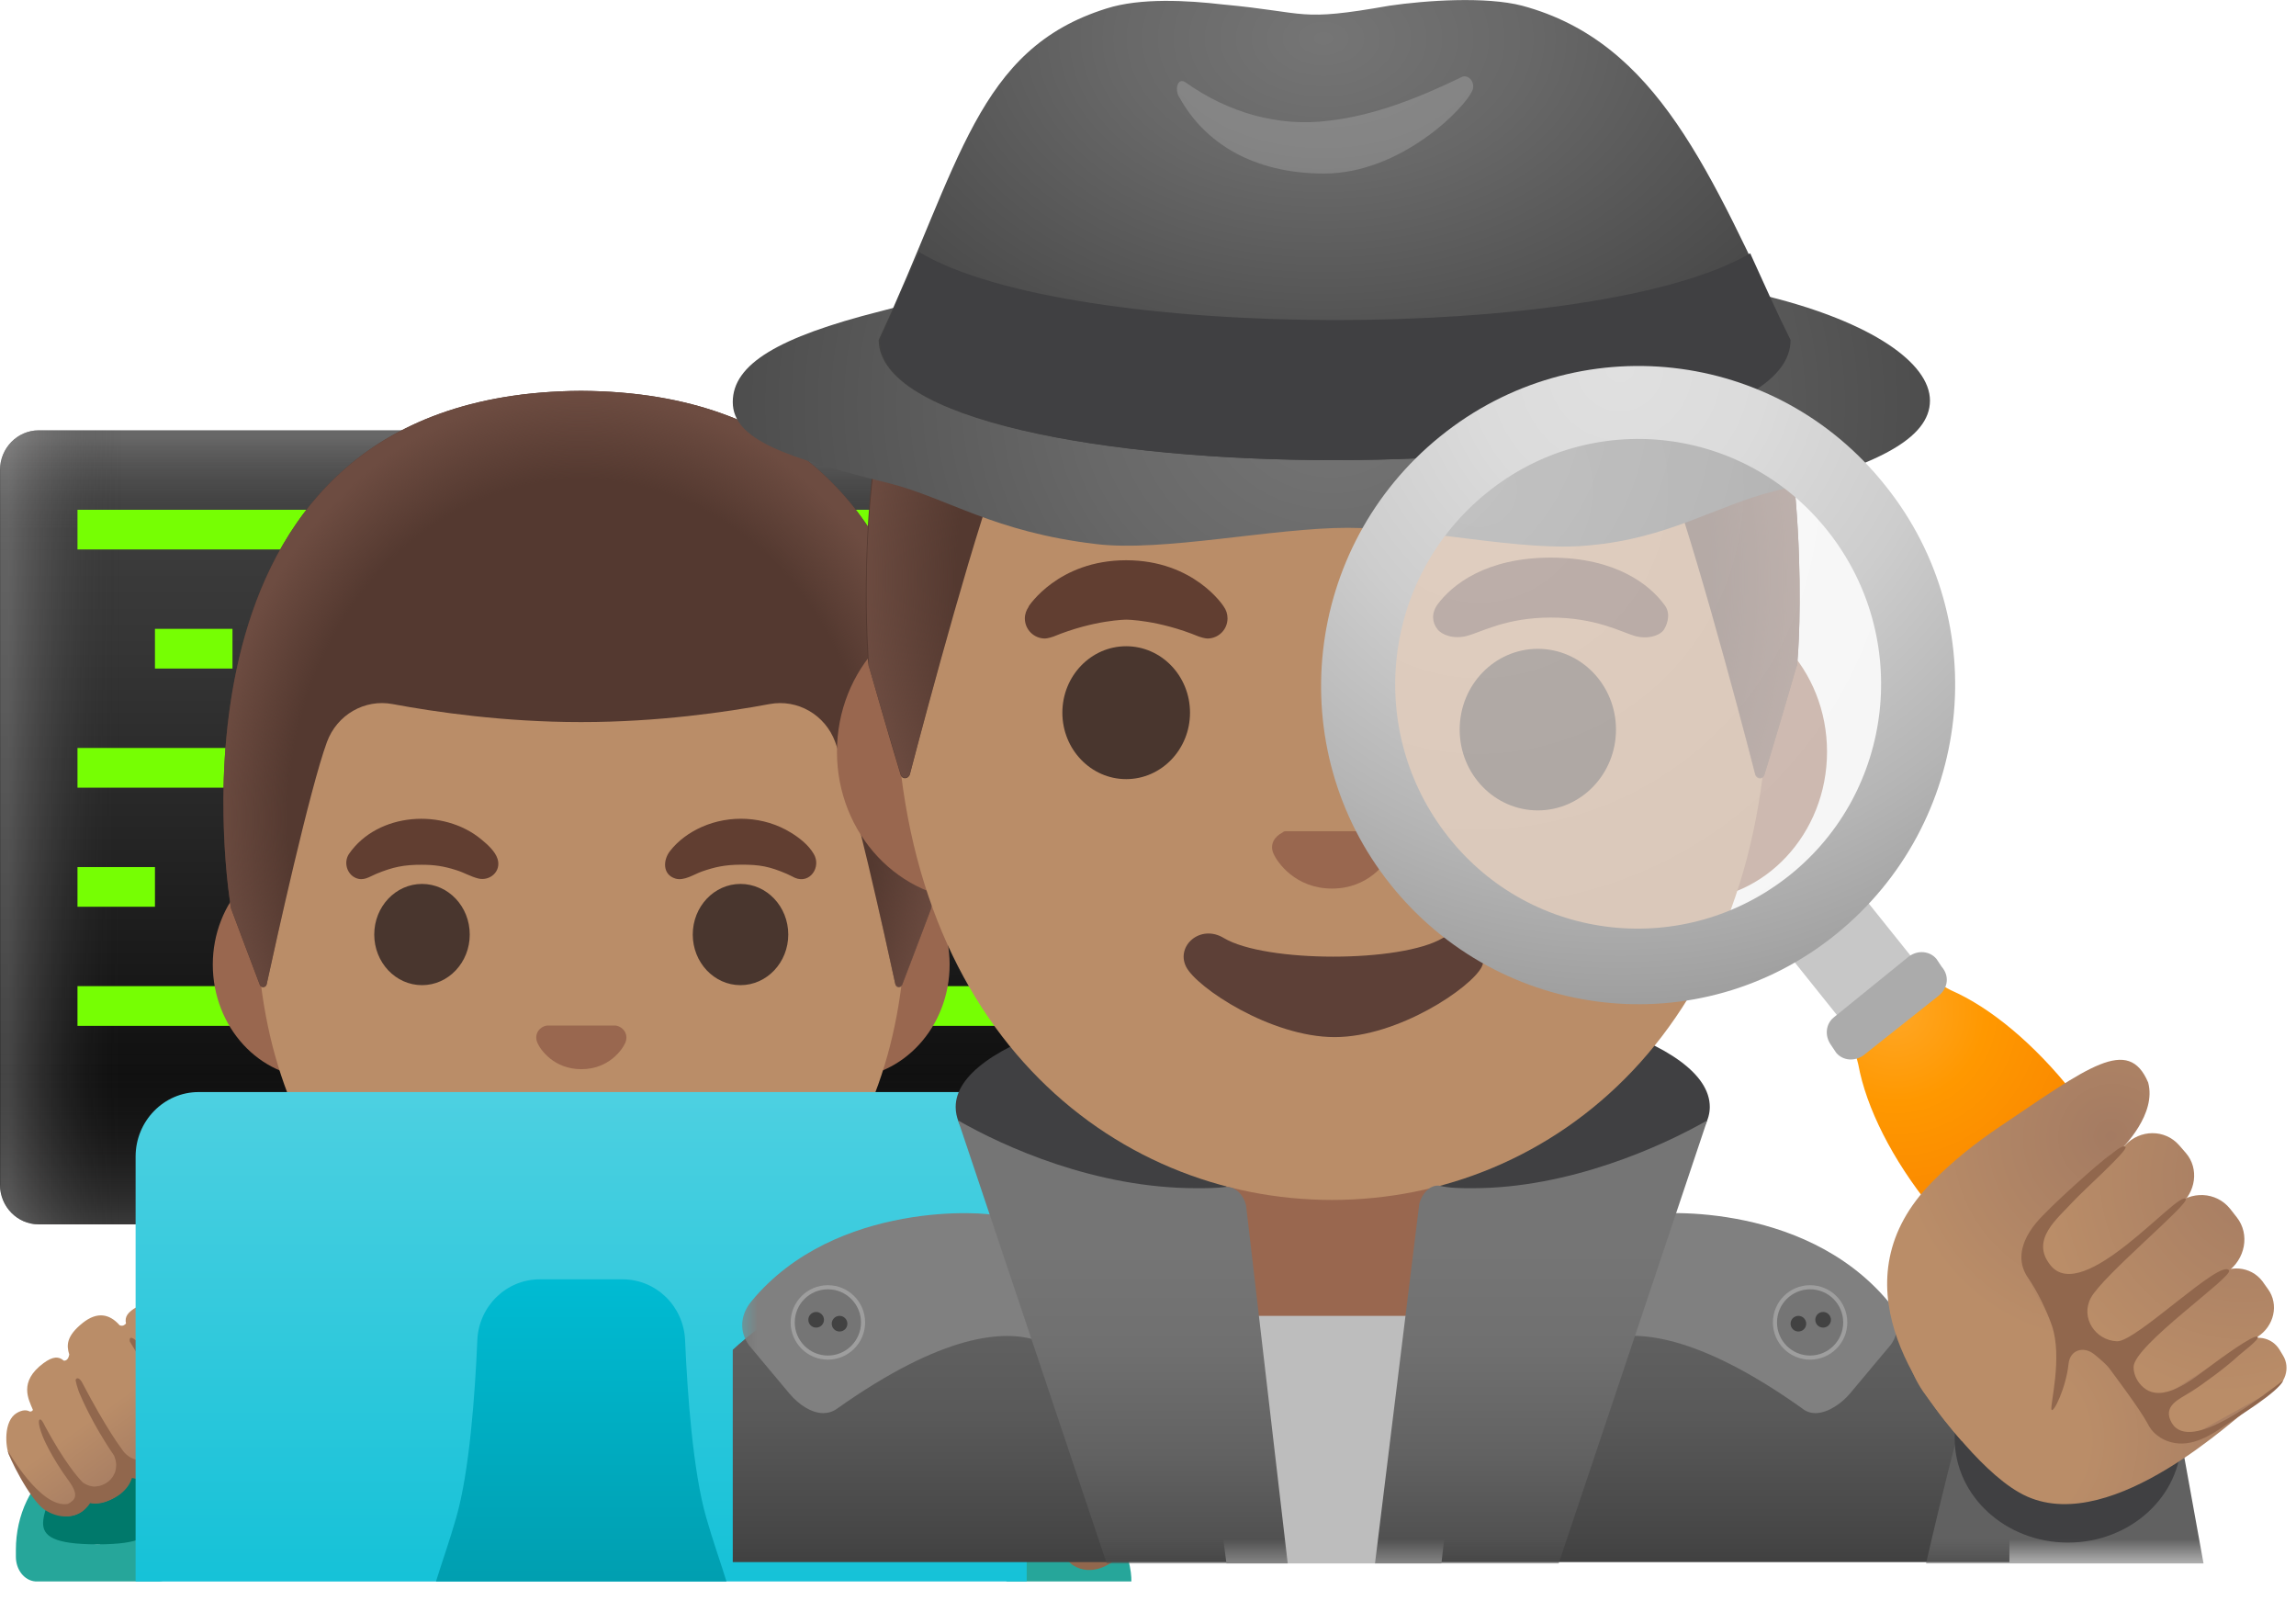
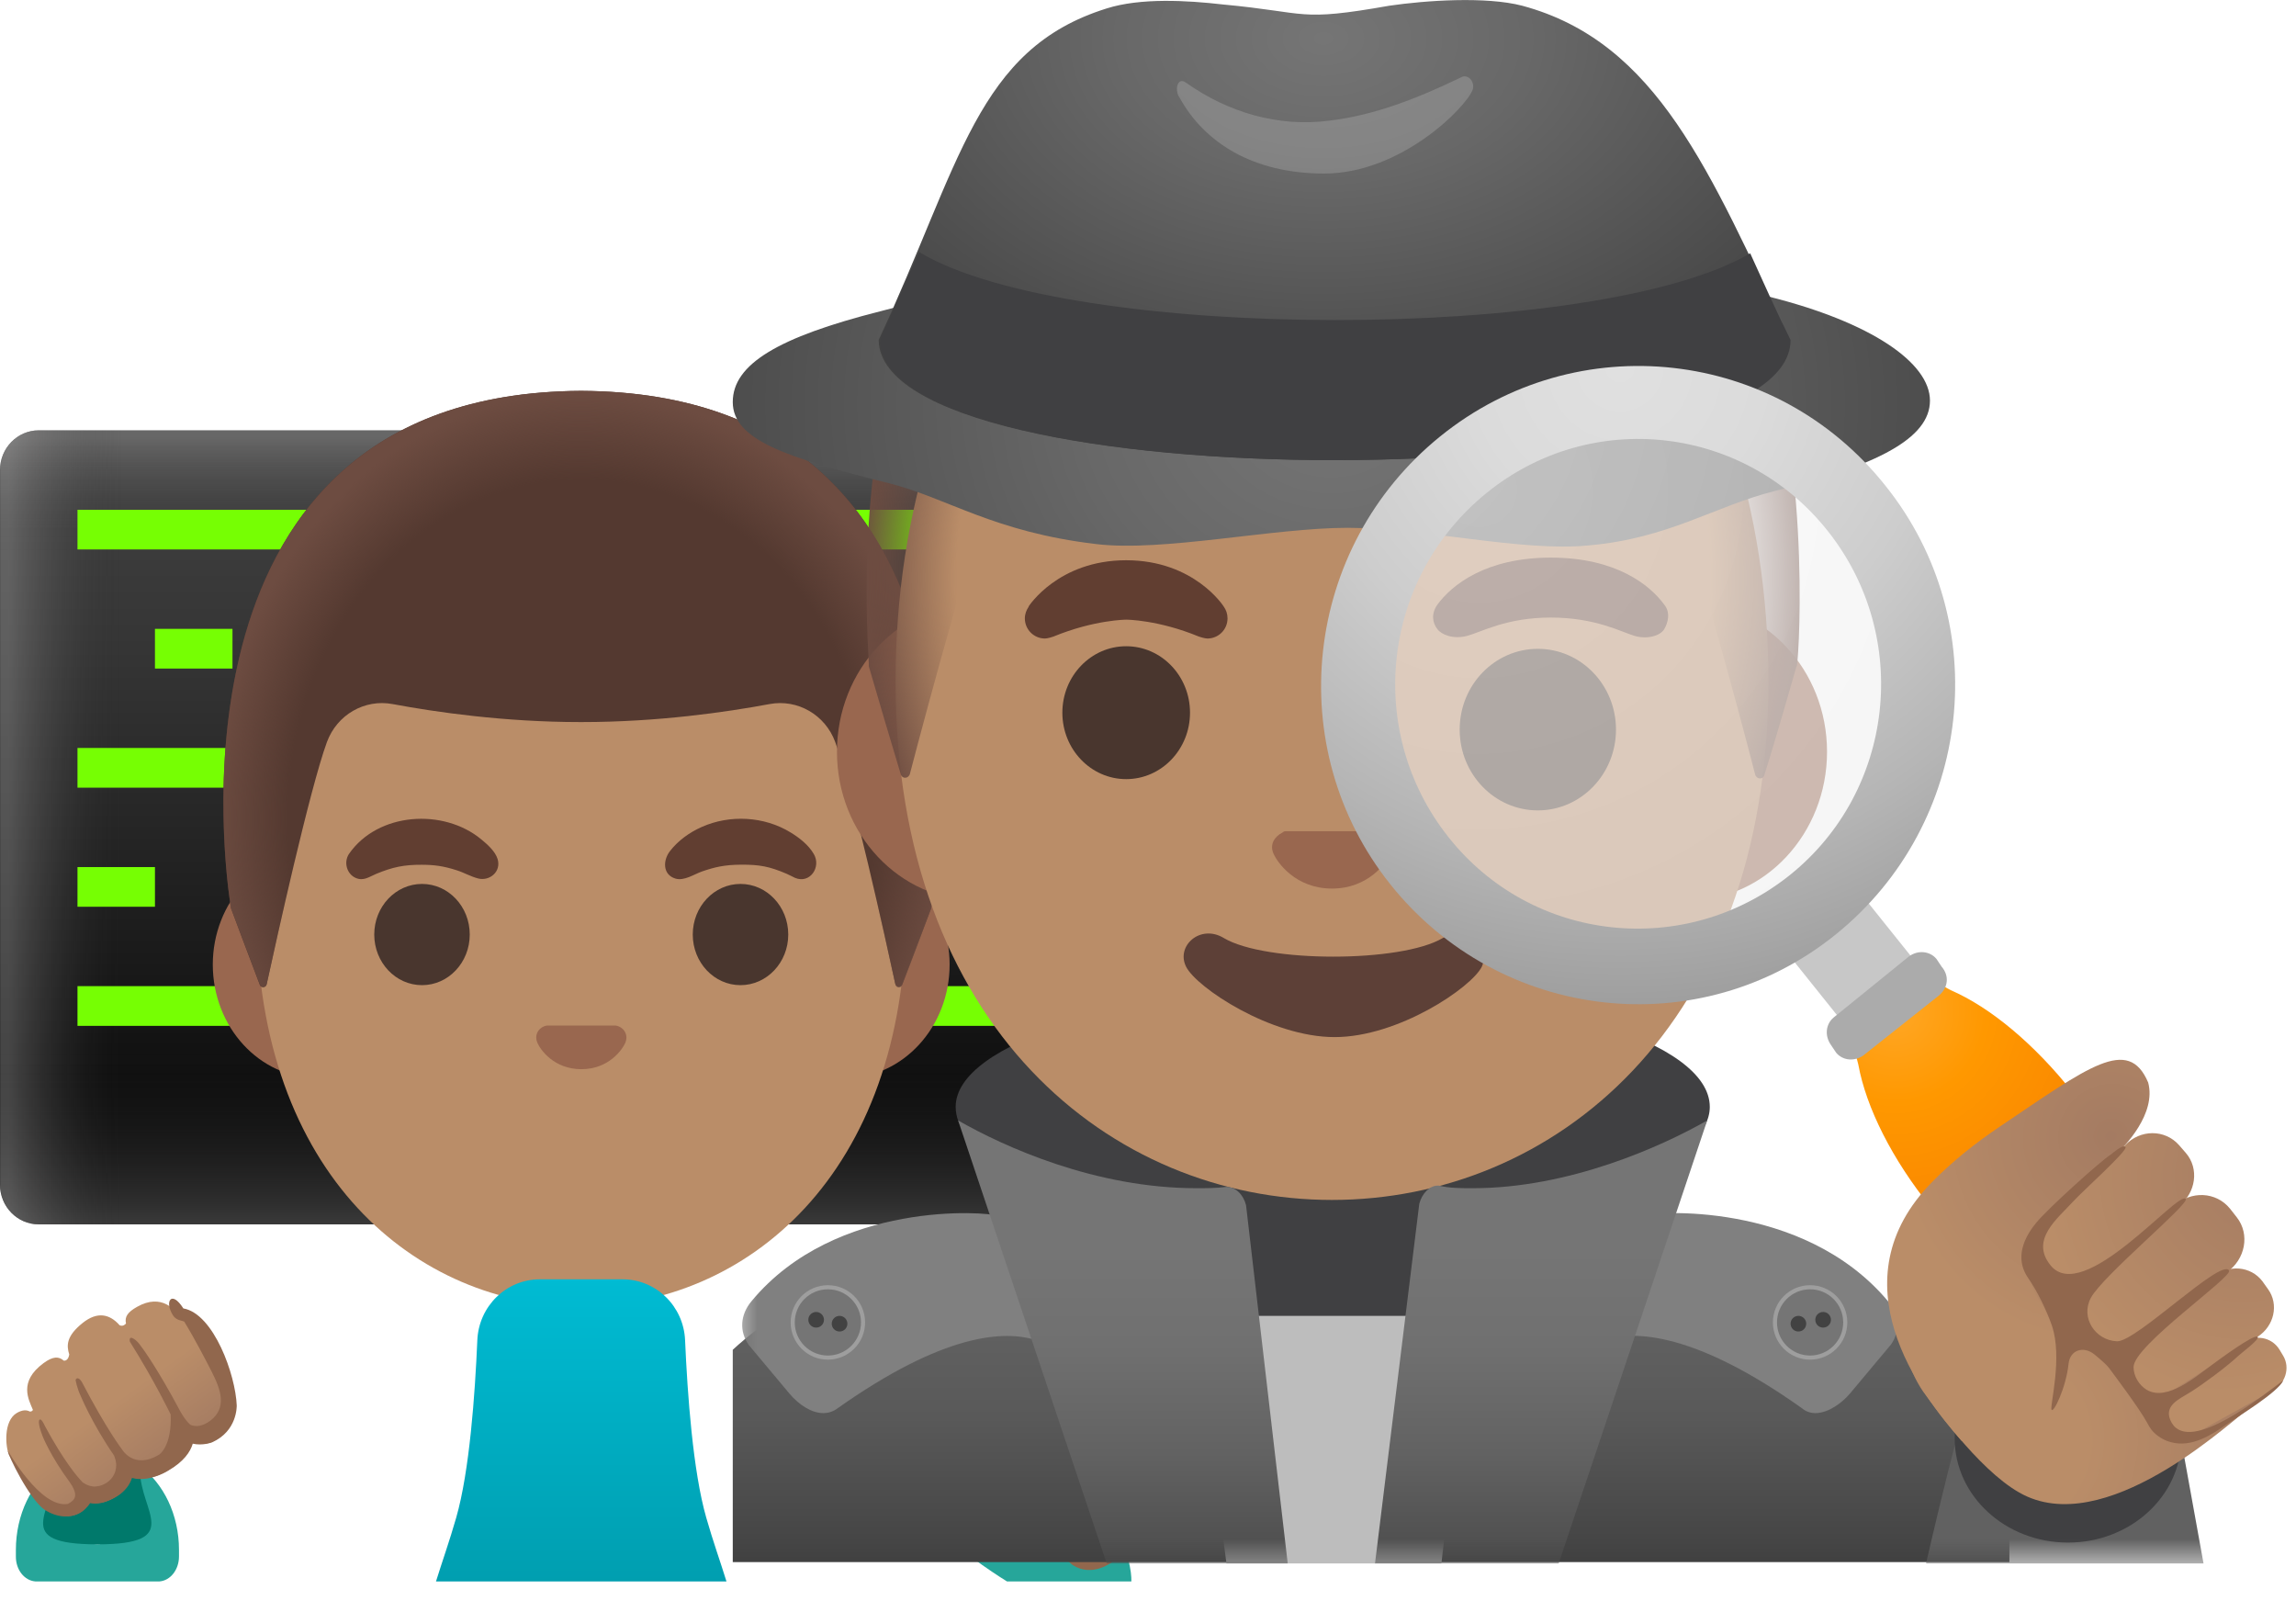
<svg xmlns="http://www.w3.org/2000/svg" width="47" height="33" viewBox="0 0 47 33" fill="none">
  <path d="M23 25.06H0.793C0.355 25.06 0 24.696 0 24.247V9.621C0 9.172 0.355 8.808 0.793 8.808H23C23.438 8.808 23.793 9.172 23.793 9.621V24.247C23.793 24.696 23.438 25.06 23 25.06Z" fill="url(#paint0_linear_424_295)" />
  <path opacity="0.3" d="M23 25.06H0.793C0.355 25.06 0 24.696 0 24.247V9.621C0 9.172 0.355 8.808 0.793 8.808H23C23.438 8.808 23.793 9.172 23.793 9.621V24.247C23.793 24.696 23.438 25.06 23 25.06Z" fill="url(#paint1_linear_424_295)" />
  <path opacity="0.3" d="M23.004 25.06H0.797C0.359 25.06 0.004 24.696 0.004 24.247V9.621C0.004 9.172 0.359 8.808 0.797 8.808H23.004C23.442 8.808 23.797 9.172 23.797 9.621V24.247C23.797 24.696 23.44 25.06 23.004 25.06Z" fill="url(#paint2_linear_424_295)" />
  <path d="M1.586 10.434H6.345V11.246H1.586V10.434Z" fill="#76FF03" />
  <path d="M16.259 10.434H19.431V11.246H16.259V10.434Z" fill="#76FF03" />
  <path d="M20.621 10.434H22.207V11.246H20.621V10.434Z" fill="#76FF03" />
  <path d="M3.172 12.871H4.759V13.684H3.172V12.871Z" fill="#76FF03" />
  <path d="M1.586 15.309H4.759V16.122H1.586V15.309Z" fill="#76FF03" />
  <path d="M1.586 17.747H3.172V18.559H1.586V17.747Z" fill="#76FF03" />
  <path d="M18.638 17.747H21.017V18.559H18.638V17.747Z" fill="#76FF03" />
  <path d="M19.828 15.309H22.207V16.122H19.828V15.309Z" fill="#76FF03" />
  <path d="M1.586 20.184H4.759V20.997H1.586V20.184Z" fill="#76FF03" />
  <path d="M18.242 20.184H22.207V20.997H18.242V20.184Z" fill="#76FF03" />
  <path d="M19.035 12.871H21.414V13.684H19.035V12.871Z" fill="#76FF03" />
  <path d="M0.722 32.368H3.266C3.488 32.35 3.664 32.129 3.664 31.857V31.724C3.664 30.997 3.345 30.361 2.867 30.008C2.867 30.038 2.869 30.069 2.869 30.099C2.869 30.932 2.477 31.607 1.995 31.607C1.513 31.607 1.12 30.932 1.12 30.099C1.12 30.069 1.122 30.038 1.122 30.008C0.644 30.363 0.325 30.997 0.325 31.724V31.857C0.323 32.131 0.5 32.35 0.722 32.368Z" fill="#26A69A" />
  <path d="M1.993 31.609C3.777 31.609 2.867 30.934 2.867 30.102C2.867 30.071 2.865 30.041 2.865 30.01C2.611 29.821 2.312 29.709 1.993 29.709C1.673 29.709 1.374 29.821 1.12 30.01C1.118 30.041 1.118 30.071 1.118 30.102C1.116 30.934 0.2 31.609 1.993 31.609Z" fill="#00796B" />
  <path d="M4.757 28.879C4.735 28.302 4.314 27.111 3.765 27.012C3.731 27.006 3.702 26.989 3.684 26.961C3.597 26.825 3.317 26.459 2.806 26.748C2.615 26.855 2.548 26.951 2.579 27.089C2.556 27.117 2.512 27.152 2.449 27.125C2.242 26.89 1.989 26.841 1.693 27.077C1.358 27.345 1.358 27.536 1.418 27.725L1.416 27.727C1.416 27.727 1.402 27.859 1.305 27.849C1.203 27.759 1.082 27.759 0.89 27.901C0.375 28.283 0.587 28.645 0.674 28.858C0.662 28.879 0.642 28.893 0.611 28.891C0.543 28.854 0.458 28.854 0.343 28.921C0.069 29.082 0.109 29.61 0.186 29.782C0.272 29.971 0.741 30.634 0.902 30.821C0.94 30.863 0.985 30.894 1.035 30.914C1.029 30.912 1.023 30.91 1.019 30.908C1.16 30.997 1.406 31.105 1.646 30.953C1.646 30.953 1.798 30.839 1.812 30.719C2.072 30.867 2.431 30.591 2.431 30.591C2.599 30.459 2.643 30.311 2.637 30.183C2.722 30.235 2.815 30.256 2.905 30.258C3.174 30.266 3.422 30.104 3.422 30.104C3.809 29.878 3.886 29.642 3.884 29.486C4.084 29.614 4.332 29.518 4.332 29.518C4.77 29.313 4.757 28.879 4.757 28.879Z" fill="url(#paint3_linear_424_295)" />
  <path d="M20.613 32.368H23.159C23.159 32.368 23.27 30.38 20.153 30.284C17.036 30.191 20.613 32.368 20.613 32.368Z" fill="#26A69A" />
  <path d="M18.93 29.862C18.951 29.285 19.372 28.095 19.921 27.995C19.955 27.989 19.984 27.973 20.002 27.944C20.089 27.808 20.369 27.442 20.881 27.731C21.071 27.838 21.138 27.934 21.107 28.072C21.13 28.101 21.174 28.135 21.237 28.109C21.444 27.873 21.698 27.824 21.993 28.06C22.328 28.328 22.328 28.519 22.268 28.708L22.27 28.71C22.27 28.71 22.284 28.842 22.381 28.832C22.483 28.742 22.604 28.742 22.796 28.885C23.311 29.267 23.099 29.628 23.012 29.841C23.024 29.862 23.042 29.876 23.076 29.874C23.143 29.837 23.228 29.837 23.343 29.904C23.617 30.065 23.577 30.593 23.5 30.766C23.415 30.955 22.947 31.617 22.784 31.804C22.746 31.846 22.701 31.877 22.651 31.897C22.657 31.895 22.663 31.893 22.667 31.891C22.526 31.98 22.28 32.088 22.041 31.936C22.041 31.936 21.888 31.822 21.874 31.702C21.614 31.851 21.255 31.574 21.255 31.574C21.087 31.442 21.043 31.294 21.049 31.166C20.964 31.219 20.871 31.239 20.781 31.241C20.512 31.249 20.264 31.087 20.264 31.087C19.877 30.861 19.8 30.626 19.802 30.469C19.602 30.597 19.354 30.502 19.354 30.502C18.916 30.299 18.93 29.862 18.93 29.862Z" fill="url(#paint4_linear_424_295)" />
  <path d="M22.255 31.875C22.221 31.857 22.189 31.836 22.16 31.81C22.156 31.806 22.15 31.802 22.146 31.796C22.09 31.733 22.074 31.631 22.219 31.428C22.616 30.89 22.772 30.487 22.772 30.487C22.881 30.205 22.842 30.158 22.842 30.158C22.804 30.095 22.727 30.278 22.727 30.278C22.334 31.003 22.064 31.32 21.948 31.438C21.942 31.442 21.936 31.446 21.93 31.448C21.908 31.462 21.884 31.477 21.858 31.487C21.848 31.491 21.836 31.495 21.826 31.499C21.805 31.507 21.781 31.511 21.757 31.515C21.745 31.517 21.733 31.519 21.719 31.519C21.694 31.519 21.668 31.517 21.64 31.511C21.628 31.509 21.616 31.509 21.604 31.505C21.565 31.493 21.523 31.479 21.482 31.452C21.462 31.44 21.444 31.428 21.426 31.414C21.418 31.406 21.408 31.398 21.4 31.389C21.392 31.381 21.382 31.373 21.374 31.365C21.364 31.353 21.355 31.339 21.345 31.326C21.341 31.32 21.335 31.314 21.331 31.306C21.321 31.29 21.313 31.274 21.305 31.255C21.303 31.249 21.299 31.243 21.297 31.237C21.289 31.219 21.285 31.198 21.281 31.178C21.279 31.172 21.277 31.166 21.275 31.16C21.271 31.14 21.271 31.117 21.269 31.097C21.269 31.089 21.267 31.083 21.267 31.076C21.267 31.054 21.271 31.032 21.275 31.009C21.277 31.001 21.277 30.993 21.279 30.983C21.283 30.961 21.293 30.938 21.301 30.914C21.305 30.904 21.307 30.894 21.311 30.886C21.763 30.232 21.997 29.661 21.997 29.661C22.072 29.502 22.1 29.336 22.1 29.336C22.051 29.242 21.971 29.378 21.971 29.378C21.456 30.361 21.15 30.756 21.15 30.756C21.15 30.756 20.91 31.184 20.385 30.863C20.385 30.863 20.125 30.693 20.082 30.573C20.044 30.473 20.02 30.297 20.153 30.045C20.153 30.045 20.468 29.384 20.988 28.554C20.988 28.554 21.021 28.424 20.904 28.497C20.813 28.554 20.748 28.671 20.716 28.708C20.716 28.708 20.409 29.128 19.963 29.967C19.963 29.967 19.864 30.16 19.749 30.256C19.636 30.305 19.493 30.286 19.336 30.166C18.997 29.907 19.124 29.543 19.312 29.169C19.416 28.966 19.651 28.509 19.875 28.143C19.897 28.135 19.919 28.127 19.941 28.123C20.012 28.111 20.07 28.072 20.105 28.015C20.284 27.737 20.143 27.485 19.893 27.873C19.267 27.983 18.823 29.238 18.801 29.858C18.801 29.88 18.791 30.384 19.299 30.615C19.314 30.622 19.499 30.691 19.697 30.644C19.747 30.812 19.881 31.009 20.197 31.194C20.203 31.198 20.478 31.371 20.78 31.367C20.835 31.365 20.891 31.359 20.942 31.345C20.974 31.45 21.041 31.566 21.176 31.672C21.192 31.684 21.501 31.922 21.799 31.861C21.856 31.954 21.939 32.019 21.961 32.035C22.053 32.094 22.15 32.125 22.249 32.133H22.338C22.465 32.125 22.598 32.08 22.729 31.997C22.731 31.997 22.731 31.995 22.733 31.995C23.04 31.779 23.482 30.88 23.482 30.788C23.484 30.788 22.816 31.974 22.255 31.875Z" fill="#91674D" />
  <path d="M17.318 17.426H6.48C5.312 17.426 4.356 18.47 4.356 19.743C4.356 21.019 5.312 22.061 6.48 22.061H17.316C18.483 22.061 19.439 21.017 19.439 19.743C19.441 18.47 18.485 17.426 17.318 17.426Z" fill="#99674F" />
  <path d="M11.899 9.43C8.448 9.43 5.252 13.21 5.252 18.651C5.252 24.062 8.546 26.738 11.899 26.738C15.251 26.738 18.545 24.062 18.545 18.651C18.545 13.21 15.348 9.43 11.899 9.43Z" fill="#BA8D68" />
  <path d="M8.639 20.164C9.179 20.164 9.616 19.7 9.616 19.128C9.616 18.556 9.179 18.092 8.639 18.092C8.099 18.092 7.661 18.556 7.661 19.128C7.661 19.7 8.099 20.164 8.639 20.164Z" fill="#49362E" />
  <path d="M15.158 20.164C15.698 20.164 16.136 19.7 16.136 19.128C16.136 18.556 15.698 18.092 15.158 18.092C14.619 18.092 14.181 18.556 14.181 19.128C14.181 19.7 14.619 20.164 15.158 20.164Z" fill="#49362E" />
  <path d="M12.664 21.007C12.642 20.999 12.622 20.993 12.601 20.991H11.199C11.177 20.993 11.155 20.999 11.135 21.007C11.008 21.06 10.939 21.194 10.998 21.338C11.058 21.482 11.337 21.884 11.9 21.884C12.464 21.884 12.743 21.48 12.803 21.338C12.86 21.194 12.791 21.06 12.664 21.007Z" fill="#99674F" />
  <path d="M7.142 17.48C7.735 16.621 9.081 16.54 9.852 17.18C9.975 17.281 10.138 17.424 10.186 17.582C10.265 17.84 10.023 18.041 9.787 17.98C9.636 17.942 9.496 17.858 9.347 17.812C9.075 17.724 8.879 17.7 8.635 17.7C8.274 17.698 8.042 17.745 7.699 17.887C7.558 17.946 7.443 18.039 7.283 17.97C7.1 17.891 7.031 17.651 7.142 17.48Z" fill="#613E31" />
  <path d="M16.275 17.968C16.217 17.942 16.162 17.909 16.104 17.885C15.751 17.734 15.551 17.696 15.168 17.698C14.831 17.7 14.631 17.747 14.367 17.838C14.207 17.895 14.002 18.037 13.824 17.982C13.562 17.901 13.57 17.608 13.713 17.422C13.883 17.202 14.117 17.036 14.365 16.926C14.94 16.67 15.642 16.706 16.183 17.038C16.36 17.145 16.552 17.294 16.659 17.48C16.816 17.747 16.58 18.096 16.275 17.968Z" fill="#613E31" />
-   <path d="M4.846 28.765C4.822 28.145 4.378 26.89 3.753 26.78C3.506 26.392 3.363 26.644 3.541 26.922C3.577 26.979 3.636 27.016 3.706 27.03C3.728 27.034 3.749 27.042 3.771 27.05C3.995 27.416 4.231 27.875 4.334 28.076C4.523 28.448 4.648 28.811 4.311 29.074C4.154 29.193 4.013 29.212 3.898 29.163C3.785 29.067 3.684 28.875 3.684 28.875C3.238 28.035 2.931 27.615 2.931 27.615C2.899 27.578 2.835 27.463 2.742 27.404C2.625 27.331 2.659 27.461 2.659 27.461C3.178 28.29 3.494 28.952 3.494 28.952C3.629 29.204 3.605 29.38 3.565 29.48C3.521 29.6 3.262 29.77 3.262 29.77C2.738 30.091 2.496 29.663 2.496 29.663C2.496 29.663 2.189 29.269 1.675 28.285C1.675 28.285 1.594 28.149 1.547 28.243C1.547 28.243 1.574 28.409 1.65 28.568C1.65 28.568 1.884 29.137 2.336 29.793C2.34 29.803 2.342 29.813 2.346 29.821C2.354 29.843 2.362 29.868 2.367 29.89C2.369 29.898 2.369 29.907 2.371 29.917C2.375 29.939 2.379 29.961 2.379 29.984C2.379 29.992 2.377 29.998 2.377 30.004C2.377 30.026 2.375 30.047 2.371 30.067C2.369 30.073 2.367 30.079 2.367 30.085C2.364 30.105 2.358 30.126 2.35 30.144C2.348 30.15 2.344 30.156 2.342 30.162C2.334 30.179 2.326 30.197 2.316 30.213C2.312 30.219 2.306 30.225 2.302 30.233C2.292 30.248 2.282 30.26 2.272 30.272C2.264 30.28 2.254 30.288 2.247 30.297C2.239 30.305 2.231 30.313 2.221 30.321C2.203 30.335 2.183 30.349 2.165 30.36C2.122 30.384 2.08 30.402 2.042 30.412C2.03 30.416 2.019 30.416 2.005 30.418C1.977 30.422 1.951 30.427 1.925 30.427C1.913 30.427 1.9 30.424 1.888 30.422C1.864 30.418 1.84 30.414 1.818 30.406C1.808 30.402 1.796 30.398 1.787 30.394C1.763 30.384 1.739 30.37 1.715 30.355C1.709 30.351 1.703 30.349 1.697 30.345C1.58 30.227 1.311 29.91 0.918 29.185C0.918 29.185 0.841 29.003 0.803 29.066C0.803 29.066 0.763 29.114 0.872 29.395C0.872 29.395 1.029 29.797 1.426 30.335C1.57 30.538 1.555 30.64 1.499 30.703C1.495 30.707 1.489 30.711 1.485 30.717C1.457 30.743 1.424 30.764 1.39 30.782C0.829 30.881 0.161 29.693 0.161 29.693C0.161 29.787 0.603 30.686 0.91 30.9C0.912 30.9 0.912 30.902 0.914 30.902C1.045 30.985 1.176 31.03 1.305 31.038H1.394C1.495 31.03 1.592 30.999 1.681 30.94C1.703 30.924 1.787 30.857 1.844 30.766C2.141 30.827 2.453 30.589 2.467 30.577C2.601 30.471 2.669 30.355 2.701 30.25C2.752 30.264 2.806 30.272 2.863 30.272C3.165 30.278 3.44 30.104 3.446 30.099C3.761 29.917 3.896 29.718 3.946 29.549C4.144 29.594 4.328 29.527 4.344 29.52C4.856 29.291 4.846 28.787 4.846 28.765Z" fill="#91674D" />
-   <path d="M21.017 32.368V23.672C21.017 22.945 20.439 22.352 19.729 22.352H4.065C3.355 22.352 2.776 22.945 2.776 23.672V32.37L21.017 32.368Z" fill="url(#paint5_linear_424_295)" />
+   <path d="M4.846 28.765C4.822 28.145 4.378 26.89 3.753 26.78C3.506 26.392 3.363 26.644 3.541 26.922C3.577 26.979 3.636 27.016 3.706 27.03C3.728 27.034 3.749 27.042 3.771 27.05C3.995 27.416 4.231 27.875 4.334 28.076C4.523 28.448 4.648 28.811 4.311 29.074C4.154 29.193 4.013 29.212 3.898 29.163C3.785 29.067 3.684 28.875 3.684 28.875C3.238 28.035 2.931 27.615 2.931 27.615C2.899 27.578 2.835 27.463 2.742 27.404C2.625 27.331 2.659 27.461 2.659 27.461C3.178 28.29 3.494 28.952 3.494 28.952C3.521 29.6 3.262 29.77 3.262 29.77C2.738 30.091 2.496 29.663 2.496 29.663C2.496 29.663 2.189 29.269 1.675 28.285C1.675 28.285 1.594 28.149 1.547 28.243C1.547 28.243 1.574 28.409 1.65 28.568C1.65 28.568 1.884 29.137 2.336 29.793C2.34 29.803 2.342 29.813 2.346 29.821C2.354 29.843 2.362 29.868 2.367 29.89C2.369 29.898 2.369 29.907 2.371 29.917C2.375 29.939 2.379 29.961 2.379 29.984C2.379 29.992 2.377 29.998 2.377 30.004C2.377 30.026 2.375 30.047 2.371 30.067C2.369 30.073 2.367 30.079 2.367 30.085C2.364 30.105 2.358 30.126 2.35 30.144C2.348 30.15 2.344 30.156 2.342 30.162C2.334 30.179 2.326 30.197 2.316 30.213C2.312 30.219 2.306 30.225 2.302 30.233C2.292 30.248 2.282 30.26 2.272 30.272C2.264 30.28 2.254 30.288 2.247 30.297C2.239 30.305 2.231 30.313 2.221 30.321C2.203 30.335 2.183 30.349 2.165 30.36C2.122 30.384 2.08 30.402 2.042 30.412C2.03 30.416 2.019 30.416 2.005 30.418C1.977 30.422 1.951 30.427 1.925 30.427C1.913 30.427 1.9 30.424 1.888 30.422C1.864 30.418 1.84 30.414 1.818 30.406C1.808 30.402 1.796 30.398 1.787 30.394C1.763 30.384 1.739 30.37 1.715 30.355C1.709 30.351 1.703 30.349 1.697 30.345C1.58 30.227 1.311 29.91 0.918 29.185C0.918 29.185 0.841 29.003 0.803 29.066C0.803 29.066 0.763 29.114 0.872 29.395C0.872 29.395 1.029 29.797 1.426 30.335C1.57 30.538 1.555 30.64 1.499 30.703C1.495 30.707 1.489 30.711 1.485 30.717C1.457 30.743 1.424 30.764 1.39 30.782C0.829 30.881 0.161 29.693 0.161 29.693C0.161 29.787 0.603 30.686 0.91 30.9C0.912 30.9 0.912 30.902 0.914 30.902C1.045 30.985 1.176 31.03 1.305 31.038H1.394C1.495 31.03 1.592 30.999 1.681 30.94C1.703 30.924 1.787 30.857 1.844 30.766C2.141 30.827 2.453 30.589 2.467 30.577C2.601 30.471 2.669 30.355 2.701 30.25C2.752 30.264 2.806 30.272 2.863 30.272C3.165 30.278 3.44 30.104 3.446 30.099C3.761 29.917 3.896 29.718 3.946 29.549C4.144 29.594 4.328 29.527 4.344 29.52C4.856 29.291 4.846 28.787 4.846 28.765Z" fill="#91674D" />
  <path d="M14.871 32.368C14.75 31.976 14.591 31.534 14.457 31.062C14.185 30.116 14.072 28.535 14.024 27.432C13.995 26.735 13.431 26.185 12.745 26.185H11.05C10.364 26.185 9.801 26.733 9.771 27.432C9.724 28.535 9.611 30.116 9.339 31.062C9.204 31.534 9.047 31.976 8.925 32.368H14.871Z" fill="url(#paint6_linear_424_295)" />
  <path d="M11.899 8C11.897 8 11.897 8 11.895 8C11.893 8 11.893 8 11.891 8C2.883 8.049 4.729 18.592 4.729 18.592C4.729 18.592 5.133 19.678 5.318 20.158C5.344 20.227 5.443 20.219 5.459 20.148C5.651 19.266 6.343 16.14 6.692 15.189C6.898 14.628 7.465 14.303 8.038 14.411C8.921 14.576 10.328 14.779 11.879 14.779H11.895C11.895 14.779 11.907 14.779 11.911 14.779C13.461 14.779 14.869 14.576 15.751 14.411C16.326 14.303 16.893 14.63 17.098 15.189C17.445 16.136 18.133 19.244 18.327 20.137C18.343 20.211 18.442 20.217 18.468 20.148L19.059 18.59C19.062 18.592 20.909 8.049 11.899 8Z" fill="#543930" />
  <path d="M19.063 18.592C19.063 18.592 20.909 8.049 11.899 8C11.897 8 11.897 8 11.895 8C11.893 8 11.893 8 11.891 8C11.75 8 11.613 8.004 11.478 8.01C11.211 8.022 10.951 8.043 10.701 8.073C10.699 8.073 10.695 8.073 10.693 8.073C10.675 8.075 10.66 8.079 10.642 8.081C3.06 9.058 4.729 18.592 4.729 18.592L5.32 20.152C5.346 20.221 5.443 20.215 5.459 20.142C5.653 19.25 6.343 16.138 6.692 15.191C6.898 14.63 7.465 14.305 8.038 14.413C8.921 14.578 10.328 14.781 11.879 14.781H11.895C11.895 14.781 11.907 14.781 11.911 14.781C13.461 14.781 14.869 14.578 15.751 14.413C16.326 14.305 16.893 14.633 17.098 15.191C17.447 16.142 18.139 19.274 18.329 20.152C18.345 20.225 18.442 20.231 18.468 20.162C18.656 19.683 19.063 18.592 19.063 18.592Z" fill="url(#paint7_radial_424_295)" />
  <path d="M27.293 24.373H27.267C22.44 24.373 17.453 25.36 15 27.627V28.24V28.8V31.973H40.333H40.733H41.133V31.067C41.133 26.587 34.12 24.373 27.293 24.373Z" fill="url(#paint8_linear_424_295)" />
  <path d="M22.862 24.621C23.944 24.848 24.851 30.515 26.136 31.973H27.723C29.963 30.488 32.23 24.621 33.464 24.091C34.422 23.688 35 23.184 35 22.656C35 21.323 31.55 20.264 27.294 20.264C23.038 20.264 19.563 21.347 19.563 22.656C19.563 23.488 20.872 24.192 22.862 24.621Z" fill="#404042" />
-   <path d="M27.053 28.08C25.986 28.08 25.106 27.227 25.106 26.16V23.76H29.426V26.16C29.426 27.227 28.546 28.08 27.48 28.08H27.053Z" fill="#99674F" />
  <path d="M29.506 32L30.093 26.933H24.44L25.106 32H29.506Z" fill="#BDBDBD" />
  <path d="M34.546 12.347H19.986C18.413 12.347 17.133 13.707 17.133 15.387C17.133 17.067 18.413 18.427 19.986 18.427H34.573C36.12 18.427 37.4 17.067 37.4 15.387C37.4 13.707 36.12 12.347 34.546 12.347Z" fill="#99674F" />
  <path d="M27.267 1.84C22.627 1.84 18.333 6.8 18.333 13.947C18.333 21.04 22.76 24.56 27.267 24.56C31.773 24.56 36.2 21.04 36.2 13.947C36.2 6.8 31.907 1.84 27.267 1.84Z" fill="#BA8D68" />
  <path d="M23.053 15.947C23.775 15.947 24.36 15.338 24.36 14.587C24.36 13.836 23.775 13.227 23.053 13.227C22.332 13.227 21.747 13.836 21.747 14.587C21.747 15.338 22.332 15.947 23.053 15.947Z" fill="#49362E" />
  <path d="M31.48 16.587C32.363 16.587 33.08 15.846 33.08 14.933C33.08 14.02 32.363 13.28 31.48 13.28C30.596 13.28 29.88 14.02 29.88 14.933C29.88 15.846 30.596 16.587 31.48 16.587Z" fill="#49362E" />
  <path d="M28.306 17.04C28.28 17.04 28.253 17.013 28.227 17.013H26.333C26.306 17.013 26.28 17.013 26.253 17.04C26.093 17.12 25.986 17.28 26.067 17.467C26.146 17.653 26.52 18.187 27.267 18.187C28.013 18.187 28.387 17.653 28.466 17.467C28.573 17.28 28.466 17.12 28.306 17.04Z" fill="#99674F" />
  <path d="M29.533 19.2C28.68 19.707 25.906 19.707 25.053 19.2C24.573 18.907 24.066 19.36 24.28 19.787C24.493 20.213 26.013 21.227 27.32 21.227C28.626 21.227 30.12 20.213 30.333 19.787C30.52 19.36 30.04 18.907 29.533 19.2Z" fill="#5D4037" />
  <path d="M34.066 12.373C33.773 11.973 33.08 11.413 31.746 11.413C30.413 11.413 29.72 11.973 29.426 12.373C29.293 12.56 29.32 12.747 29.426 12.88C29.506 12.987 29.746 13.093 30.04 13.013C30.333 12.933 30.84 12.64 31.746 12.64C32.653 12.64 33.186 12.933 33.453 13.013C33.719 13.093 33.986 13.013 34.066 12.88C34.146 12.747 34.2 12.533 34.066 12.373Z" fill="#613E31" />
  <path d="M25.051 12.416C25.051 12.413 24.448 11.467 23.053 11.467C21.659 11.467 21.056 12.413 21.056 12.413L21.059 12.416C21.011 12.485 20.979 12.568 20.979 12.656C20.979 12.885 21.163 13.069 21.392 13.069C21.44 13.069 21.555 13.035 21.565 13.029C22.4 12.685 23.056 12.683 23.056 12.683C23.056 12.683 23.707 12.685 24.541 13.029C24.552 13.035 24.667 13.069 24.715 13.069C24.944 13.069 25.128 12.885 25.128 12.656C25.128 12.565 25.099 12.483 25.051 12.416Z" fill="#613E31" />
-   <path d="M27.283 1.464C27.28 1.464 27.28 1.464 27.28 1.464H27.277C21.725 1.152 19.475 3.512 18.475 6.632C17.448 9.787 17.763 13.832 17.787 13.635C17.787 13.637 18.229 15.189 18.437 15.861C18.467 15.96 18.6 15.949 18.627 15.845C18.955 14.587 20.067 10.453 20.565 9.307C20.856 8.627 21.592 8.307 22.323 8.499C23.445 8.797 25.253 9.144 27.259 9.141H27.28C27.28 9.141 27.293 9.141 27.301 9.141C29.307 9.144 31.115 8.795 32.24 8.499C32.971 8.307 33.707 8.627 33.997 9.307C34.496 10.448 35.6 14.557 35.931 15.832C35.957 15.936 36.091 15.947 36.12 15.845C36.341 15.112 36.563 14.373 36.776 13.632C36.8 13.829 37.115 9.784 36.088 6.629C35.085 3.512 32.835 1.152 27.283 1.464Z" fill="#543930" />
  <path d="M36.776 13.635C36.8 13.832 37.115 9.787 36.088 6.632C35.086 3.512 32.835 1.152 27.286 1.464C27.283 1.464 27.283 1.464 27.283 1.464C27.28 1.464 27.28 1.464 27.28 1.464C27.107 1.464 26.939 1.467 26.771 1.469C26.44 1.475 26.12 1.488 25.814 1.504C25.811 1.504 25.808 1.504 25.806 1.504C25.784 1.507 25.763 1.507 25.742 1.509C16.483 1.184 17.83 13.493 17.784 13.635C18 14.379 18.219 15.117 18.44 15.851C18.47 15.949 18.6 15.939 18.627 15.837C18.958 14.565 20.064 10.451 20.563 9.309C20.854 8.629 21.59 8.309 22.32 8.501C23.443 8.8 25.251 9.147 27.256 9.144H27.278C27.278 9.144 27.291 9.144 27.299 9.144C29.304 9.147 31.112 8.797 32.235 8.501C32.963 8.309 33.702 8.629 33.992 9.309C34.494 10.456 35.606 14.597 35.928 15.851C35.955 15.952 36.086 15.963 36.115 15.867C36.331 15.195 36.776 13.637 36.776 13.635Z" fill="url(#paint9_radial_424_295)" />
  <mask id="mask0_424_295" style="mask-type:luminance" maskUnits="userSpaceOnUse" x="15" y="0" width="32" height="32">
    <path d="M15 0H47V32H15V0Z" fill="white" />
  </mask>
  <g mask="url(#mask0_424_295)">
    <path d="M45.107 32L44.547 28.907L41.907 28.24C41.027 28.027 40.173 28.587 40.04 29.493C40.04 29.493 39.827 30.267 39.427 32H45.107Z" fill="#616161" />
  </g>
  <mask id="mask1_424_295" style="mask-type:luminance" maskUnits="userSpaceOnUse" x="15" y="0" width="32" height="32">
    <path d="M15 0H47V32H15V0Z" fill="white" />
  </mask>
  <g mask="url(#mask1_424_295)">
    <path d="M42.333 31.573C43.614 31.573 44.653 30.618 44.653 29.44C44.653 28.262 43.614 27.307 42.333 27.307C41.052 27.307 40.013 28.262 40.013 29.44C40.013 30.618 41.052 31.573 42.333 31.573Z" fill="#404042" />
  </g>
  <mask id="mask2_424_295" style="mask-type:luminance" maskUnits="userSpaceOnUse" x="15" y="0" width="32" height="32">
    <path d="M15 0H47V32H15V0Z" fill="white" />
  </mask>
  <g mask="url(#mask2_424_295)">
    <path d="M20.48 24.923L20.4 24.883C20.243 24.805 17.109 24.549 15.384 26.632C15.152 26.909 15.128 27.251 15.331 27.533L16.157 28.52C16.347 28.747 16.608 28.923 16.853 28.923C16.949 28.923 17.045 28.896 17.131 28.835C19.309 27.291 20.555 27.219 21.216 27.432L21.816 27.624L20.48 24.923Z" fill="#808080" />
    <path d="M16.947 27.787C17.344 27.787 17.667 27.464 17.667 27.067C17.667 26.669 17.344 26.347 16.947 26.347C16.549 26.347 16.227 26.669 16.227 27.067C16.227 27.464 16.549 27.787 16.947 27.787Z" fill="#757575" stroke="#9E9E9E" stroke-width="0.084" stroke-miterlimit="10" />
    <path d="M17.186 27.253C17.275 27.253 17.346 27.182 17.346 27.093C17.346 27.005 17.275 26.933 17.186 26.933C17.098 26.933 17.026 27.005 17.026 27.093C17.026 27.182 17.098 27.253 17.186 27.253Z" fill="#424242" />
    <path d="M16.707 27.173C16.795 27.173 16.867 27.102 16.867 27.013C16.867 26.925 16.795 26.853 16.707 26.853C16.618 26.853 16.547 26.925 16.547 27.013C16.547 27.102 16.618 27.173 16.707 27.173Z" fill="#424242" />
  </g>
  <mask id="mask3_424_295" style="mask-type:luminance" maskUnits="userSpaceOnUse" x="15" y="0" width="32" height="32">
    <path d="M15 0H47V32H15V0Z" fill="white" />
  </mask>
  <g mask="url(#mask3_424_295)">
    <path d="M38.645 26.629C36.893 24.549 33.781 24.803 33.627 24.883L33.547 24.923L32.216 27.621L32.816 27.429C33.477 27.216 34.723 27.288 36.883 28.821C36.968 28.893 37.064 28.923 37.163 28.923C37.429 28.923 37.715 28.707 37.869 28.523L38.709 27.52C38.901 27.248 38.877 26.907 38.645 26.629Z" fill="#808080" />
    <path d="M37.053 27.787C37.451 27.787 37.773 27.464 37.773 27.067C37.773 26.669 37.451 26.347 37.053 26.347C36.656 26.347 36.334 26.669 36.334 27.067C36.334 27.464 36.656 27.787 37.053 27.787Z" fill="#757575" stroke="#9E9E9E" stroke-width="0.084" stroke-miterlimit="10" />
    <path d="M36.814 27.253C36.902 27.253 36.974 27.182 36.974 27.093C36.974 27.005 36.902 26.933 36.814 26.933C36.725 26.933 36.654 27.005 36.654 27.093C36.654 27.182 36.725 27.253 36.814 27.253Z" fill="#424242" />
    <path d="M37.32 27.173C37.408 27.173 37.48 27.102 37.48 27.013C37.48 26.925 37.408 26.853 37.32 26.853C37.231 26.853 37.16 26.925 37.16 27.013C37.16 27.102 37.231 27.173 37.32 27.173Z" fill="#424242" />
  </g>
  <mask id="mask4_424_295" style="mask-type:luminance" maskUnits="userSpaceOnUse" x="15" y="0" width="32" height="32">
    <path d="M15 0H47V32H15V0Z" fill="white" />
  </mask>
  <g mask="url(#mask4_424_295)">
    <path d="M26.36 32L25.507 24.667C25.453 24.453 25.294 24.293 25.107 24.293C24.893 24.32 24.68 24.32 24.494 24.32C22.413 24.32 20.547 23.467 19.613 22.933L22.654 32H26.36Z" fill="url(#paint10_linear_424_295)" />
    <path d="M31.907 32L34.947 22.933C34.013 23.467 32.12 24.32 30.147 24.32C29.907 24.32 29.667 24.32 29.453 24.267H29.427C29.267 24.267 29.107 24.427 29.053 24.64L28.147 32H31.907Z" fill="url(#paint11_linear_424_295)" />
  </g>
  <path d="M36.2 6.069C35 5.765 33.293 5.515 31.667 5.349C30.307 5.211 28.813 5.488 27.267 5.488C25.72 5.488 24.227 5.211 22.867 5.349C21.24 5.488 19.213 6.069 18.013 6.373C15.933 6.901 15 7.453 15 8.229C15 9.005 16.093 9.365 18.2 9.891C19.4 10.195 20.333 10.888 22.44 11.136C23.8 11.301 26.067 10.803 27.587 10.803C29.133 10.803 31.16 11.301 32.52 11.163C34.147 11.024 35.107 10.36 36.307 10.056C38.413 9.531 39.507 8.976 39.507 8.2C39.507 7.427 38.307 6.595 36.2 6.069Z" fill="url(#paint12_radial_424_295)" />
  <path d="M31.16 0.117C30.413 -0.077 29.187 0.008 28.44 0.117C26.547 0.451 26.813 0.256 25.027 0.091C24.307 0.008 23.347 -0.048 22.653 0.173C19.987 1.005 19.667 3.357 17.987 6.957C18.013 10.253 36.653 10.224 36.627 6.957C35 3.523 33.933 0.864 31.16 0.117Z" fill="url(#paint13_radial_424_295)" />
  <path opacity="0.2" d="M24.28 1.693C25.134 2.301 26.174 2.608 27.214 2.469C28.147 2.36 29.054 1.997 29.907 1.584C30.04 1.501 30.2 1.667 30.147 1.835C30.014 2.195 28.68 3.552 27.107 3.552C25.64 3.552 24.654 2.915 24.147 2C24.04 1.861 24.094 1.557 24.28 1.693Z" fill="#EEEEEE" />
  <path d="M35.827 5.184C32.733 7.011 21.88 7.011 18.813 5.157C18.547 5.739 18.28 6.349 18.013 6.957C18.04 10.253 36.68 10.224 36.653 6.957C36.36 6.373 36.093 5.765 35.827 5.184Z" fill="#404042" />
  <path opacity="0.6" d="M38.013 10.507C39.96 12.96 39.56 16.56 37.133 18.533C34.707 20.507 31.107 20.08 29.133 17.627C27.16 15.173 27.587 11.573 30.04 9.6C32.493 7.627 36.04 8.053 38.013 10.507Z" fill="url(#paint14_radial_424_295)" />
  <path d="M40.91 21.808L39.395 23.013L36.024 18.805L37.539 17.6L40.91 21.808Z" fill="#C7C7C7" />
  <path d="M38.6 9.947C36.36 7.12 32.28 6.667 29.48 8.933C26.68 11.2 26.226 15.307 28.466 18.107C30.706 20.907 34.786 21.387 37.586 19.12C40.386 16.853 40.84 12.747 38.6 9.947ZM36.637 17.912C34.493 19.627 31.362 19.299 29.648 17.131C27.933 14.963 28.285 11.832 30.429 10.091C32.573 8.349 35.704 8.704 37.418 10.872C39.136 13.04 38.781 16.195 36.637 17.912Z" fill="url(#paint15_radial_424_295)" />
  <path d="M44.093 25.76L43.986 25.627C43.88 24.72 43.346 23.52 42.44 22.373C41.64 21.36 40.733 20.613 39.933 20.267C39.72 20.16 39.533 20 39.373 19.813L39.16 19.547L37.506 20.88L37.72 21.147C37.88 21.333 37.986 21.547 38.04 21.787C38.2 22.667 38.733 23.733 39.533 24.72C40.44 25.867 41.48 26.667 42.333 26.96L42.44 27.093C42.546 27.227 42.706 27.307 42.893 27.307C43.026 27.307 43.133 27.253 43.24 27.173L43.48 26.987C43.533 26.96 43.586 26.933 43.64 26.88C43.693 26.853 43.72 26.8 43.773 26.747L44.013 26.56C44.253 26.373 44.306 26 44.093 25.76Z" fill="url(#paint16_radial_424_295)" />
  <path d="M39.694 20.373L38.147 21.6C37.96 21.733 37.72 21.707 37.587 21.547L37.48 21.387C37.347 21.2 37.374 20.96 37.534 20.827L39.08 19.573C39.267 19.44 39.507 19.467 39.64 19.627L39.747 19.787C39.907 19.973 39.88 20.213 39.694 20.373Z" fill="#ABABAB" />
  <path d="M41.008 24.965C40.789 25.197 40.592 25.448 40.443 25.728C40.227 26.128 38.294 26.875 39.36 28.472C39.672 28.901 40.645 30.256 41.499 30.632C43.283 31.419 45.822 28.944 46.059 28.813C47.552 28 43.675 24.171 42.502 24.2C42.36 24.211 42.15 24.251 41.96 24.28C41.595 24.344 41.237 24.725 41.008 24.965Z" fill="url(#paint17_radial_424_295)" />
  <path d="M45.907 27.491L44.376 28.611C44.176 28.749 44.115 29.003 44.221 29.205C44.334 29.429 44.619 29.504 44.853 29.387L46.512 28.469C46.782 28.328 46.888 27.997 46.736 27.747L46.659 27.619C46.499 27.363 46.155 27.304 45.907 27.491Z" fill="url(#paint18_radial_424_295)" />
  <path d="M40.16 29.496C40.16 29.496 40.624 29.475 41.232 29.304C43.072 28.781 41.923 26.923 41.75 26.629C40.867 25.125 42.32 24.499 43.296 23.643C43.499 23.464 44.144 22.792 43.974 22.157C43.566 21.195 42.752 21.837 40.934 23.061C40.438 23.395 39.974 23.763 39.555 24.189C37.555 26.213 39.296 28.523 40.16 29.496Z" fill="url(#paint19_radial_424_295)" />
  <path d="M44.504 24.688L42.488 26.52C42.216 26.763 42.379 26.987 42.573 27.272C42.781 27.587 43.011 27.816 43.341 27.595L45.584 26.04C45.963 25.779 46.061 25.264 45.789 24.917L45.651 24.741C45.368 24.389 44.845 24.363 44.504 24.688Z" fill="url(#paint20_radial_424_295)" />
  <path d="M43.502 23.44L41.851 25.115C41.603 25.36 41.576 25.736 41.776 26C41.989 26.291 42.416 26.328 42.72 26.101L44.603 24.683C44.952 24.416 45.022 23.917 44.744 23.597L44.603 23.435C44.315 23.112 43.811 23.112 43.502 23.44Z" fill="url(#paint21_radial_424_295)" />
  <path d="M45.306 26.144L43.672 27.544C43.424 27.747 43.37 28.088 43.533 28.344C43.704 28.627 44.088 28.696 44.384 28.512L46.21 27.363C46.552 27.147 46.656 26.699 46.426 26.384L46.312 26.224C46.074 25.912 45.616 25.872 45.306 26.144Z" fill="url(#paint22_radial_424_295)" />
  <path d="M45.63 26.003C45.469 25.744 43.725 27.469 43.336 27.453C42.891 27.435 42.584 26.971 42.8 26.565C43.045 26.109 44.822 24.643 44.742 24.541C44.592 24.352 42.64 26.739 41.971 25.893C41.555 25.371 42.117 24.944 42.443 24.587C42.635 24.376 43.563 23.547 43.51 23.477C43.456 23.411 43.232 23.616 43.203 23.635C43.011 23.755 41.931 24.723 41.678 25.032C41.259 25.544 41.355 25.925 41.515 26.155C41.702 26.424 41.896 26.821 42.003 27.131C42.227 27.789 41.96 28.765 41.995 28.851C42.032 28.941 42.294 28.4 42.344 27.915C42.373 27.629 42.651 27.541 42.875 27.723C43.011 27.835 43.131 27.941 43.173 28C43.264 28.123 43.803 28.84 43.95 29.115C44.005 29.221 44.056 29.301 44.166 29.384C44.245 29.445 44.336 29.491 44.435 29.517C44.872 29.637 45.28 29.363 45.611 29.133C45.808 28.995 46.64 28.493 46.739 28.253C46.309 28.573 44.843 29.757 44.459 29.128C44.251 28.771 44.619 28.635 44.853 28.485C45.12 28.317 45.592 27.965 45.822 27.749C45.886 27.688 46.256 27.416 46.216 27.363C46.155 27.285 45.382 27.861 45.294 27.925C44.976 28.152 44.363 28.701 43.939 28.443C43.784 28.347 43.675 28.165 43.675 27.981C43.675 27.539 45.712 26.136 45.63 26.003Z" fill="#91674D" />
  <defs>
    <linearGradient id="paint0_linear_424_295" x1="11.898" y1="8.912" x2="11.898" y2="25.074" gradientUnits="userSpaceOnUse">
      <stop offset="0.003" stop-color="#424242" />
      <stop offset="0.271" stop-color="#353535" />
      <stop offset="0.764" stop-color="#131313" />
      <stop offset="1" />
    </linearGradient>
    <linearGradient id="paint1_linear_424_295" x1="11.898" y1="8.912" x2="11.898" y2="25.074" gradientUnits="userSpaceOnUse">
      <stop offset="0.001" stop-color="#BFBEBE" />
      <stop offset="0.15" stop-color="#212121" stop-opacity="0" />
      <stop offset="0.776" stop-color="#212121" stop-opacity="0" />
      <stop offset="1" stop-color="#BFBEBE" />
    </linearGradient>
    <linearGradient id="paint2_linear_424_295" x1="0.155" y1="16.934" x2="23.818" y2="16.934" gradientUnits="userSpaceOnUse">
      <stop offset="0.001" stop-color="#BFBEBE" />
      <stop offset="0.1" stop-color="#212121" stop-opacity="0" />
      <stop offset="0.9" stop-color="#212121" stop-opacity="0" />
      <stop offset="1" stop-color="#BFBEBE" />
    </linearGradient>
    <linearGradient id="paint3_linear_424_295" x1="3.258" y1="30.121" x2="1.276" y2="27.367" gradientUnits="userSpaceOnUse">
      <stop stop-color="#A47B62" />
      <stop offset="0.5" stop-color="#BA8D68" />
    </linearGradient>
    <linearGradient id="paint4_linear_424_295" x1="20.427" y1="31.105" x2="22.409" y2="28.351" gradientUnits="userSpaceOnUse">
      <stop stop-color="#A47B62" />
      <stop offset="0.5" stop-color="#BA8D68" />
    </linearGradient>
    <linearGradient id="paint5_linear_424_295" x1="11.898" y1="22.322" x2="11.898" y2="36.219" gradientUnits="userSpaceOnUse">
      <stop stop-color="#4DD0E1" />
      <stop offset="1" stop-color="#00BCD4" />
    </linearGradient>
    <linearGradient id="paint6_linear_424_295" x1="11.897" y1="25.993" x2="11.897" y2="33.972" gradientUnits="userSpaceOnUse">
      <stop stop-color="#00BCD4" />
      <stop offset="1" stop-color="#0097A7" />
    </linearGradient>
    <radialGradient id="paint7_radial_424_295" cx="0" cy="0" r="1" gradientUnits="userSpaceOnUse" gradientTransform="translate(11.896 16.749) scale(7.553 8.73)">
      <stop offset="0.794" stop-color="#6D4C41" stop-opacity="0" />
      <stop offset="1" stop-color="#6D4C41" />
    </radialGradient>
    <linearGradient id="paint8_linear_424_295" x1="28.067" y1="24.336" x2="28.067" y2="34.755" gradientUnits="userSpaceOnUse">
      <stop offset="0.161" stop-color="#606060" />
      <stop offset="0.288" stop-color="#606060" />
      <stop offset="0.449" stop-color="#595959" />
      <stop offset="0.684" stop-color="#464646" />
      <stop offset="0.962" stop-color="#262626" />
      <stop offset="1" stop-color="#212121" />
    </linearGradient>
    <radialGradient id="paint9_radial_424_295" cx="0" cy="0" r="1" gradientUnits="userSpaceOnUse" gradientTransform="translate(27.29 11.825) scale(9.737 10.985)">
      <stop offset="0.794" stop-color="#6D4C41" stop-opacity="0" />
      <stop offset="1" stop-color="#6D4C41" />
    </radialGradient>
    <linearGradient id="paint10_linear_424_295" x1="22.987" y1="24.218" x2="22.987" y2="35.245" gradientUnits="userSpaceOnUse">
      <stop offset="0.125" stop-color="#757575" />
      <stop offset="0.3" stop-color="#707070" />
      <stop offset="0.502" stop-color="#626262" />
      <stop offset="0.718" stop-color="#4B4B4B" />
      <stop offset="0.942" stop-color="#2B2B2B" />
      <stop offset="1" stop-color="#212121" />
    </linearGradient>
    <linearGradient id="paint11_linear_424_295" x1="31.547" y1="24.21" x2="31.547" y2="35.245" gradientUnits="userSpaceOnUse">
      <stop offset="0.125" stop-color="#757575" />
      <stop offset="0.3" stop-color="#707070" />
      <stop offset="0.502" stop-color="#626262" />
      <stop offset="0.718" stop-color="#4B4B4B" />
      <stop offset="0.942" stop-color="#2B2B2B" />
      <stop offset="1" stop-color="#212121" />
    </linearGradient>
    <radialGradient id="paint12_radial_424_295" cx="0" cy="0" r="1" gradientUnits="userSpaceOnUse" gradientTransform="translate(27.253 8.267) scale(15.117 12.879)">
      <stop offset="0.003" stop-color="#757575" />
      <stop offset="0.333" stop-color="#686868" />
      <stop offset="0.941" stop-color="#464646" />
      <stop offset="1" stop-color="#424242" />
    </radialGradient>
    <radialGradient id="paint13_radial_424_295" cx="0" cy="0" r="1" gradientUnits="userSpaceOnUse" gradientTransform="translate(27.092 0.79) rotate(90) scale(8.319 12.598)">
      <stop offset="0.003" stop-color="#757575" />
      <stop offset="0.333" stop-color="#686868" />
      <stop offset="0.941" stop-color="#464646" />
      <stop offset="1" stop-color="#424242" />
    </radialGradient>
    <radialGradient id="paint14_radial_424_295" cx="0" cy="0" r="1" gradientUnits="userSpaceOnUse" gradientTransform="translate(30.278 9.993) rotate(6.367) scale(11.175 11.175)">
      <stop stop-color="#FAFAFA" />
      <stop offset="1" stop-color="#EEEEEE" />
    </radialGradient>
    <radialGradient id="paint15_radial_424_295" cx="0" cy="0" r="1" gradientUnits="userSpaceOnUse" gradientTransform="translate(33.149 7.552) rotate(-1.341) scale(13.057)">
      <stop stop-color="#E0E0E0" />
      <stop offset="0.227" stop-color="#DBDBDB" />
      <stop offset="0.494" stop-color="#CDCDCD" />
      <stop offset="0.779" stop-color="#B5B5B5" />
      <stop offset="1" stop-color="#9E9E9E" />
    </radialGradient>
    <radialGradient id="paint16_radial_424_295" cx="0" cy="0" r="1" gradientUnits="userSpaceOnUse" gradientTransform="translate(38.786 20.689) scale(3.629)">
      <stop stop-color="#FFA726" />
      <stop offset="0.04" stop-color="#FFA623" />
      <stop offset="0.517" stop-color="#FF9800" />
      <stop offset="1" stop-color="#FB8C00" />
    </radialGradient>
    <radialGradient id="paint17_radial_424_295" cx="0" cy="0" r="1" gradientUnits="userSpaceOnUse" gradientTransform="translate(40.892 29.577) rotate(-129.42) scale(5.783 6.114)">
      <stop offset="0.307" stop-color="#BA8D68" />
      <stop offset="1" stop-color="#A47B62" />
    </radialGradient>
    <radialGradient id="paint18_radial_424_295" cx="0" cy="0" r="1" gradientUnits="userSpaceOnUse" gradientTransform="translate(45.436 24.298) rotate(-58.041) scale(4.237)">
      <stop stop-color="#A47B62" />
      <stop offset="1" stop-color="#BA8D68" />
    </radialGradient>
    <radialGradient id="paint19_radial_424_295" cx="0" cy="0" r="1" gradientUnits="userSpaceOnUse" gradientTransform="translate(43.213 23.247) rotate(-28.04) scale(4.353 4.233)">
      <stop stop-color="#A47B62" />
      <stop offset="1" stop-color="#BA8D68" />
    </radialGradient>
    <radialGradient id="paint20_radial_424_295" cx="0" cy="0" r="1" gradientUnits="userSpaceOnUse" gradientTransform="translate(46.482 23.889) rotate(-41.201) scale(4.816)">
      <stop stop-color="#A47B62" />
      <stop offset="1" stop-color="#BA8D68" />
    </radialGradient>
    <radialGradient id="paint21_radial_424_295" cx="0" cy="0" r="1" gradientUnits="userSpaceOnUse" gradientTransform="translate(46.438 24.093) rotate(-33.051) scale(4.602)">
      <stop stop-color="#A47B62" />
      <stop offset="1" stop-color="#BA8D68" />
    </radialGradient>
    <radialGradient id="paint22_radial_424_295" cx="0" cy="0" r="1" gradientUnits="userSpaceOnUse" gradientTransform="translate(45.924 23.959) rotate(-50.38) scale(4.604)">
      <stop stop-color="#A47B62" />
      <stop offset="1" stop-color="#BA8D68" />
    </radialGradient>
  </defs>
</svg>